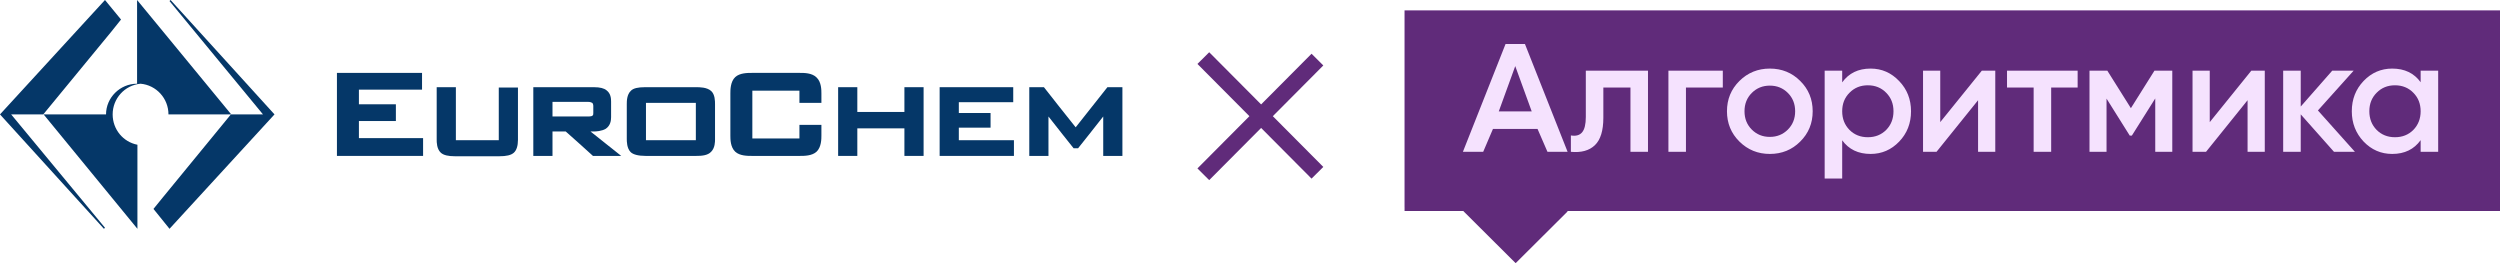
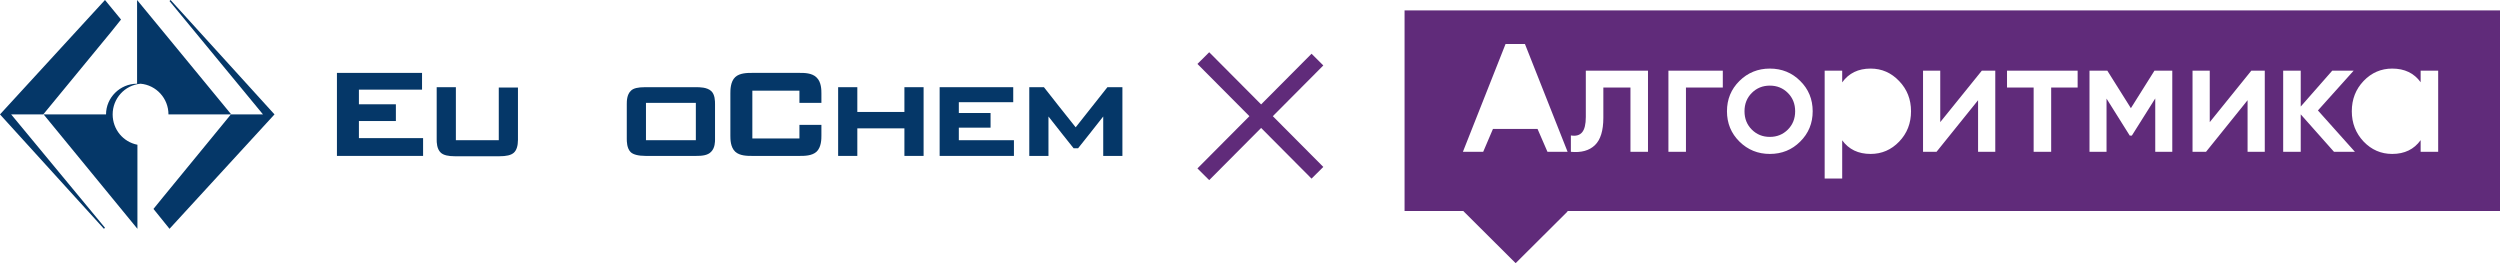
<svg xmlns="http://www.w3.org/2000/svg" width="1205" height="127" viewBox="0 0 1205 127" fill="none">
-   <rect x="677" y="5" width="528" height="94.769" fill="#F5E2FE" />
-   <path d="M730.348 31.86L738.292 53.705H722.404L730.348 31.86Z" fill="#602B7A" />
  <path d="M853.056 65.984C849.614 65.984 846.718 64.811 844.371 62.465C842.024 60.118 840.85 57.172 840.85 53.627C840.85 50.081 842.024 47.135 844.371 44.788C846.718 42.442 849.614 41.269 853.056 41.269C856.499 41.269 859.394 42.442 861.742 44.788C864.089 47.135 865.263 50.081 865.263 53.627C865.263 57.172 864.089 60.118 861.742 62.465C859.394 64.811 856.499 65.984 853.056 65.984Z" fill="#602B7A" />
-   <path d="M891.458 62.621C893.805 64.968 896.752 66.141 900.3 66.141C903.847 66.141 906.794 64.968 909.142 62.621C911.489 60.223 912.663 57.224 912.663 53.627C912.663 50.029 911.489 47.057 909.142 44.71C906.794 42.312 903.847 41.112 900.3 41.112C896.752 41.112 893.805 42.312 891.458 44.71C889.11 47.057 887.936 50.029 887.936 53.627C887.936 57.224 889.11 60.223 891.458 62.621Z" fill="#602B7A" />
-   <path d="M1145.54 62.621C1147.89 64.968 1150.84 66.141 1154.38 66.141C1157.93 66.141 1160.88 64.968 1163.23 62.621C1165.57 60.223 1166.75 57.224 1166.75 53.627C1166.75 50.029 1165.57 47.057 1163.23 44.71C1160.88 42.312 1157.93 41.112 1154.38 41.112C1150.84 41.112 1147.89 42.312 1145.54 44.71C1143.2 47.057 1142.02 50.029 1142.02 53.627C1142.02 57.224 1143.2 60.223 1145.54 62.621Z" fill="#602B7A" />
  <path fill-rule="evenodd" clip-rule="evenodd" d="M677 5H1205V101.694H755.405L755.605 101.894L730.541 126.846L705.371 101.787L705.464 101.694H677V5ZM741.095 62.152L745.881 73.18H755.584L735.021 21.209H725.675L705.115 73.18H714.896L719.601 62.152H741.095ZM838.424 68.253C842.441 72.216 847.318 74.197 853.056 74.197C858.847 74.197 863.724 72.216 867.689 68.253C871.705 64.29 873.714 59.414 873.714 53.627C873.714 47.839 871.705 42.963 867.689 39.001C863.724 35.038 858.847 33.056 853.056 33.056C847.318 33.056 842.441 35.038 838.424 39.001C834.408 42.963 832.399 47.839 832.399 53.627C832.399 59.414 834.408 64.29 838.424 68.253ZM794.331 34.073V73.18H785.88V42.207H772.813V56.755C772.813 62.96 771.457 67.366 768.744 69.973C766.032 72.581 762.172 73.65 757.164 73.18V65.281C759.563 65.698 761.363 65.202 762.563 63.794C763.763 62.387 764.363 59.91 764.363 56.364V34.073H794.331ZM830.391 34.073V42.207H812.629V73.18H804.178V34.073H830.391ZM901.63 33.056C907.003 33.056 911.593 35.064 915.401 39.079C919.209 43.042 921.113 47.891 921.113 53.627C921.113 59.414 919.209 64.29 915.401 68.253C911.593 72.216 907.003 74.197 901.63 74.197C895.683 74.197 891.118 72.007 887.936 67.627V86.044H879.486V34.073H887.936V39.705C891.118 35.272 895.683 33.056 901.63 33.056ZM961.723 34.073H955.229L935.197 58.867V34.073H926.903V73.18H933.398L953.429 48.308V73.18H961.723V34.073ZM1001.42 34.073V42.207H988.665V73.18H980.214V42.207H967.382V34.073H1001.42ZM1038.83 73.18H1047.04V34.073H1038.44L1027.09 52.141L1015.74 34.073H1007.14V73.18H1015.35V47.526L1026.54 65.359H1027.56L1038.83 47.448V73.18ZM1085.13 34.073H1091.62V73.18H1083.33V48.308L1063.3 73.18H1056.8V34.073H1065.1V58.867L1085.13 34.073ZM1124.99 73.18H1135.08L1117.24 53.236L1134.45 34.073H1124.13L1108.95 51.358V34.073H1100.49V73.18H1108.95V55.113L1124.99 73.18ZM1166.75 34.073H1175.2V73.18H1166.75V67.549C1163.57 71.981 1159 74.197 1153.05 74.197C1147.68 74.197 1143.09 72.216 1139.28 68.253C1135.48 64.238 1133.57 59.362 1133.57 53.627C1133.57 47.839 1135.48 42.963 1139.28 39.001C1143.09 35.038 1147.68 33.056 1153.05 33.056C1159 33.056 1163.57 35.246 1166.75 39.626V34.073Z" fill="#602B7A" />
  <path d="M580 28L635 83.276M635 28.724L580 84" stroke="#602B7A" stroke-width="8" />
  <path d="M78.678 15.299L66.07 0V40.348C57.832 40.348 51.107 47.072 51.107 55.142H20.846L53.629 15.299L58.336 9.414L50.603 0L0 55.142L50.099 110.284L50.603 109.78L5.38 55.142H21.015L53.965 95.322L66.238 110.284V69.768C59.345 68.423 54.301 62.371 54.301 55.142C54.301 47.409 60.185 41.02 67.751 40.348C75.316 41.02 81.2 47.409 81.2 55.142H111.461L78.678 15.299Z" fill="#053768" />
  <path d="M82.21 0L81.706 0.504L126.761 55.142H111.294L78.344 95.322L73.973 100.701L81.706 110.284L132.309 55.142L82.21 0Z" fill="#053768" />
-   <path d="M286.307 63.38C287.147 63.38 290.174 63.211 292.023 62.035C294.208 60.522 294.545 58.168 294.545 56.487V48.922C294.545 47.408 294.376 45.055 292.359 43.542C291.182 42.533 289.165 42.029 286.307 42.029H257.055V75.148H266.301V63.38H272.689C273.194 63.716 285.802 75.148 285.802 75.148H299.42C299.42 75.148 287.316 65.565 284.626 63.38H286.307ZM266.301 56.151V49.09H283.281C284.626 49.09 285.13 49.426 285.466 49.594C285.802 49.93 285.971 50.435 285.971 50.939V54.469C285.971 55.142 285.971 55.478 285.466 55.814C285.298 55.982 284.626 56.151 283.113 56.151H266.301Z" fill="#053768" />
  <path d="M172.994 58.336H190.814V50.267H172.994V43.206H203.423V35.136H162.402V75.148H203.927V66.574H172.994V58.336Z" fill="#053768" />
  <path d="M240.409 67.582H219.731V42.029H210.484V67.246C210.484 68.591 210.484 71.785 212.502 73.635C213.847 74.811 216.032 75.316 219.394 75.316H240.577C244.108 75.316 246.293 74.811 247.638 73.635C248.983 72.458 249.655 70.272 249.655 67.414V42.197H240.409V67.582Z" fill="#053768" />
  <path d="M533.771 42.029C533.771 42.029 519.649 59.849 518.473 61.362C517.296 60.017 503.174 42.029 503.174 42.029H496.113V75.148H505.36V56.151C507.545 59.008 517.464 71.449 517.464 71.449H519.649C519.649 71.449 529.568 59.008 531.754 56.151V75.148H541V42.029H533.771Z" fill="#053768" />
  <path d="M462.153 61.53H477.451V54.469H462.153V49.258H488.379V42.029H452.906V75.148H488.715V67.582H462.153V61.53Z" fill="#053768" />
  <path d="M335.564 42.029H310.851C307.489 42.029 305.304 42.533 304.127 43.71C302.109 45.559 302.109 48.753 302.109 50.267V66.91C302.109 68.087 302.109 71.449 303.959 73.298C305.135 74.475 307.657 75.148 311.188 75.148H335.564C338.086 75.148 341.112 74.98 342.793 73.13C344.643 71.281 344.643 68.255 344.643 67.246V50.267C344.643 48.753 344.643 45.559 342.793 43.878C340.776 42.029 337.246 42.029 335.564 42.029ZM335.396 67.582H311.356V49.594H335.396V67.582Z" fill="#053768" />
  <path d="M435.926 53.965H413.231V42.029H403.984V75.148H413.231V61.867H435.926V75.148H445.173V42.029H435.926V53.965Z" fill="#053768" />
  <path d="M385.494 35.136H362.462C360.277 35.136 356.578 35.136 354.393 37.154C352.039 39.339 352.039 43.374 352.039 45.055V65.397C352.039 67.078 352.039 70.945 354.393 73.13C356.578 75.148 360.277 75.148 362.462 75.148H385.494C387.68 75.148 391.378 75.148 393.564 73.13C395.917 70.945 395.917 66.91 395.917 65.397V60.185H385.326V66.742H362.63V43.71H385.326V49.594H395.917V45.055C395.917 43.374 395.917 39.507 393.564 37.322C391.378 35.136 387.68 35.136 385.494 35.136Z" fill="#053768" />
</svg>